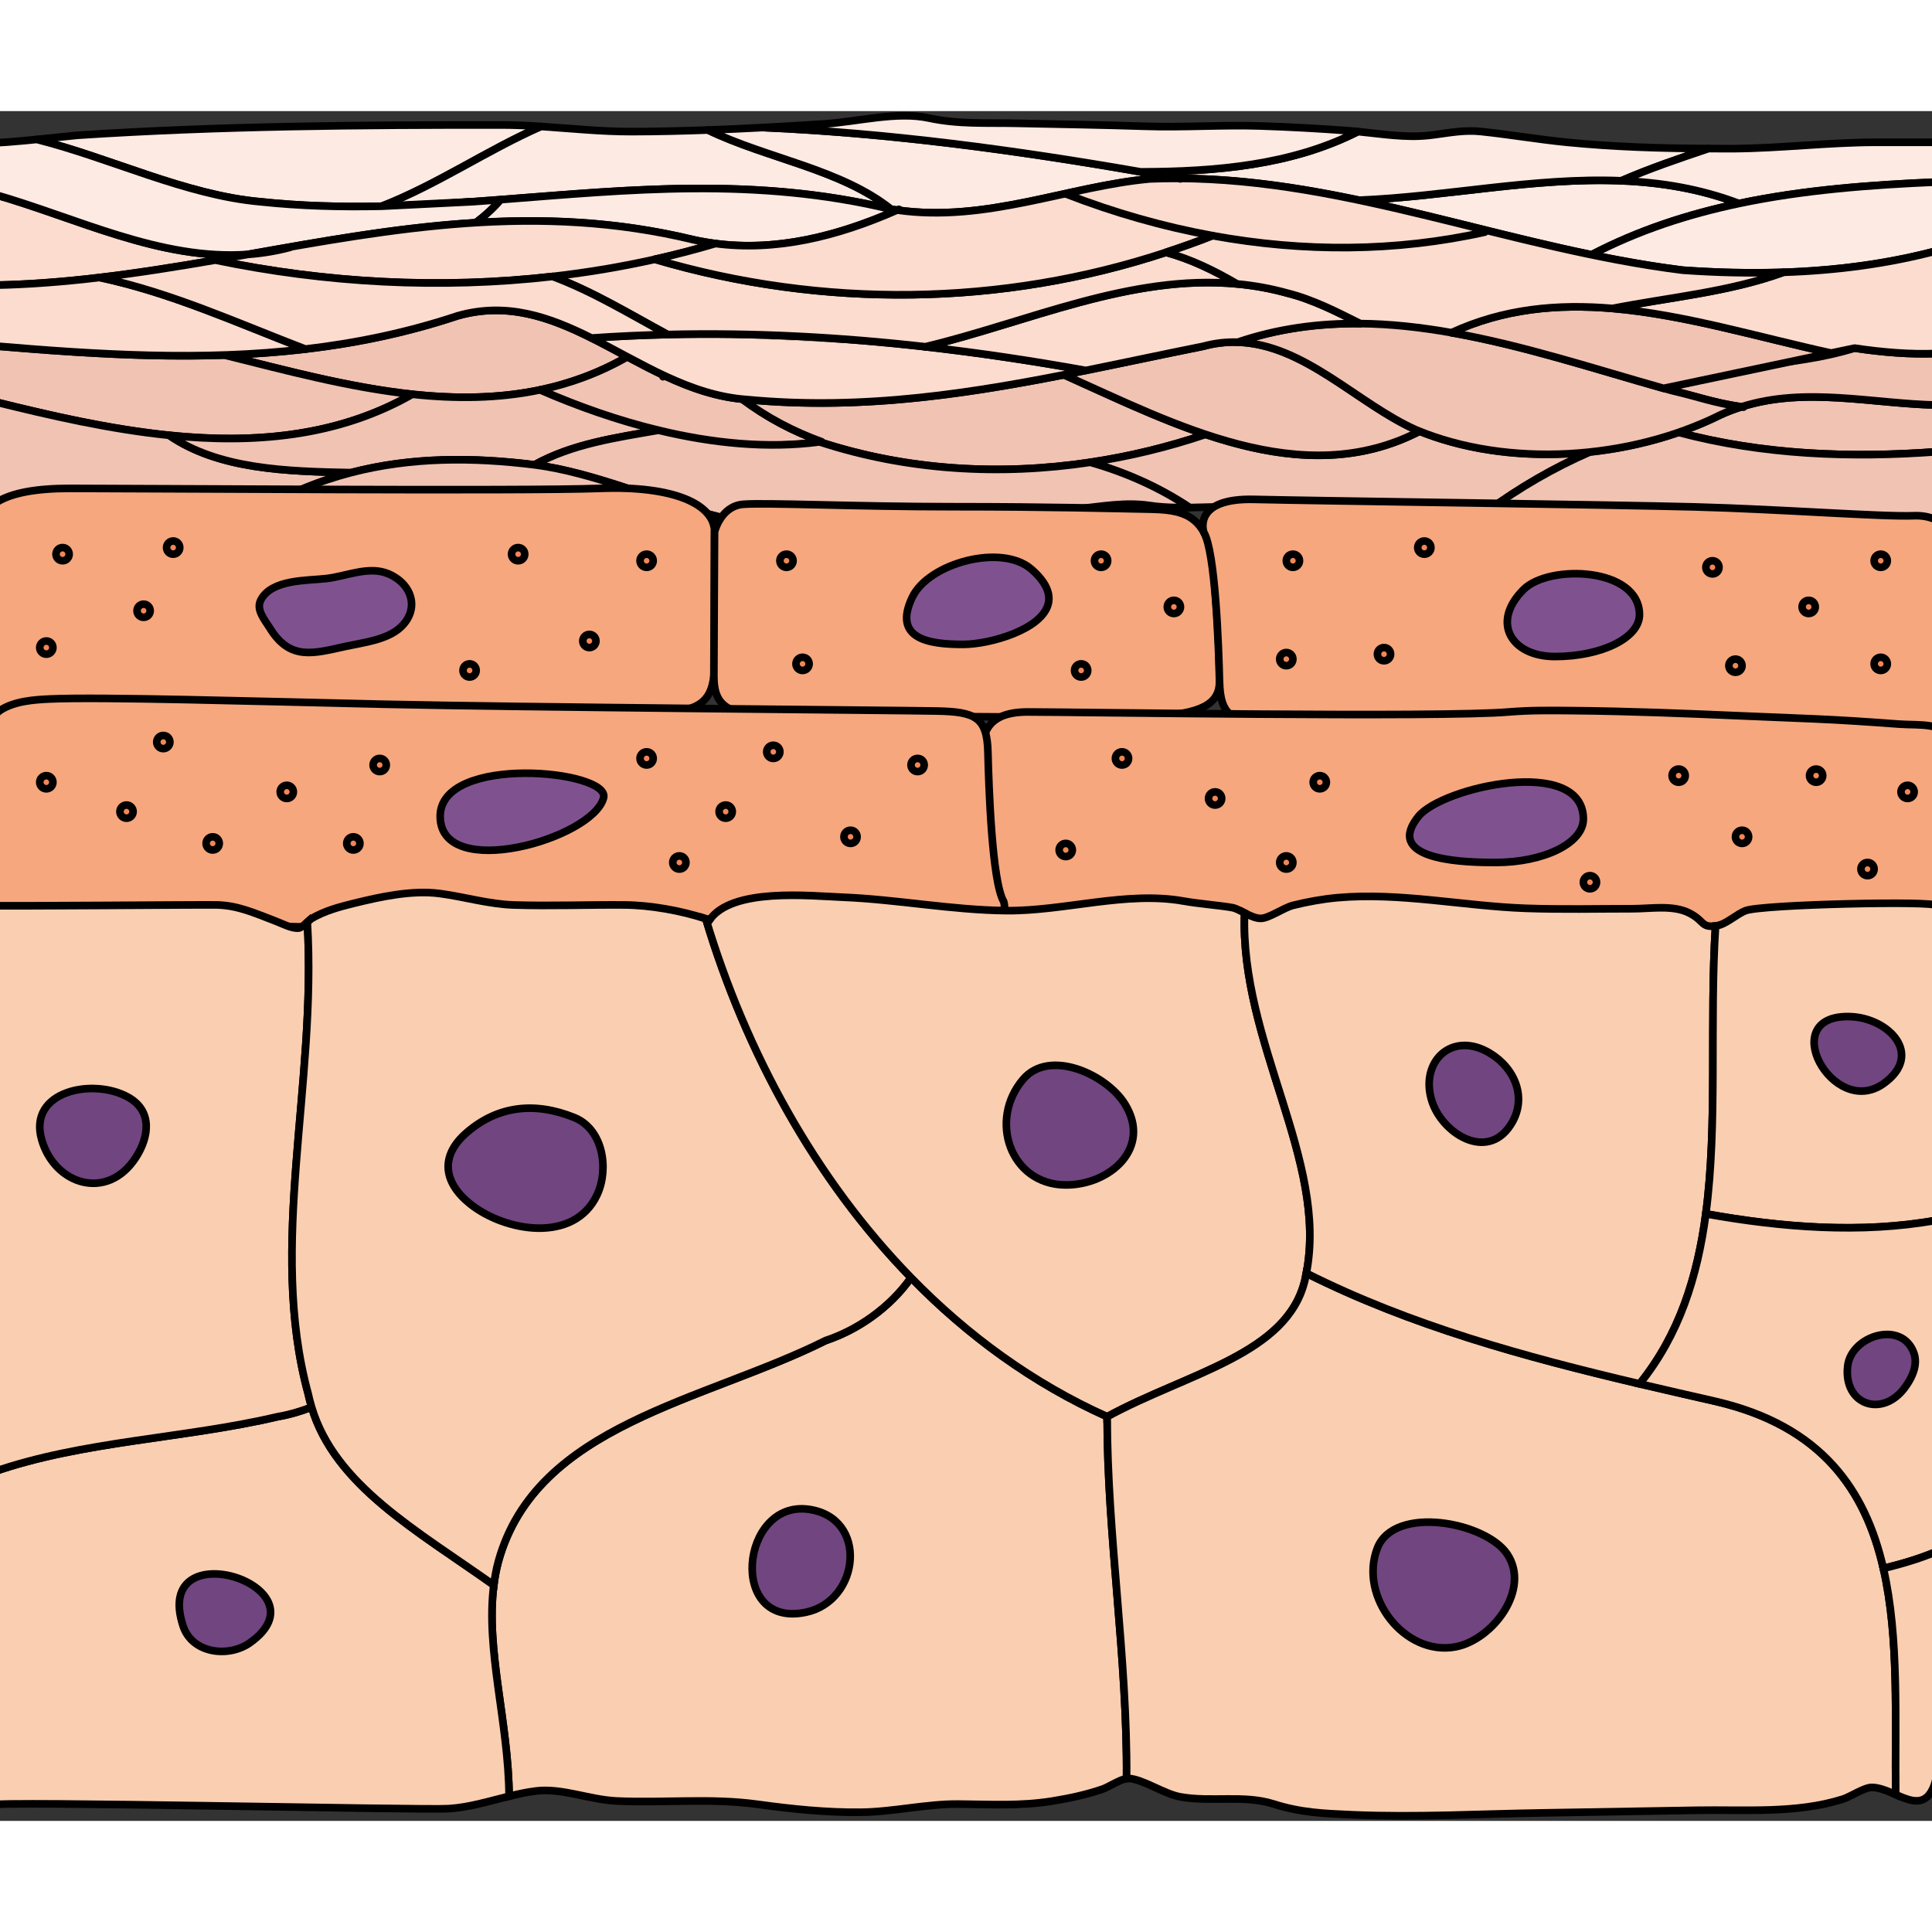
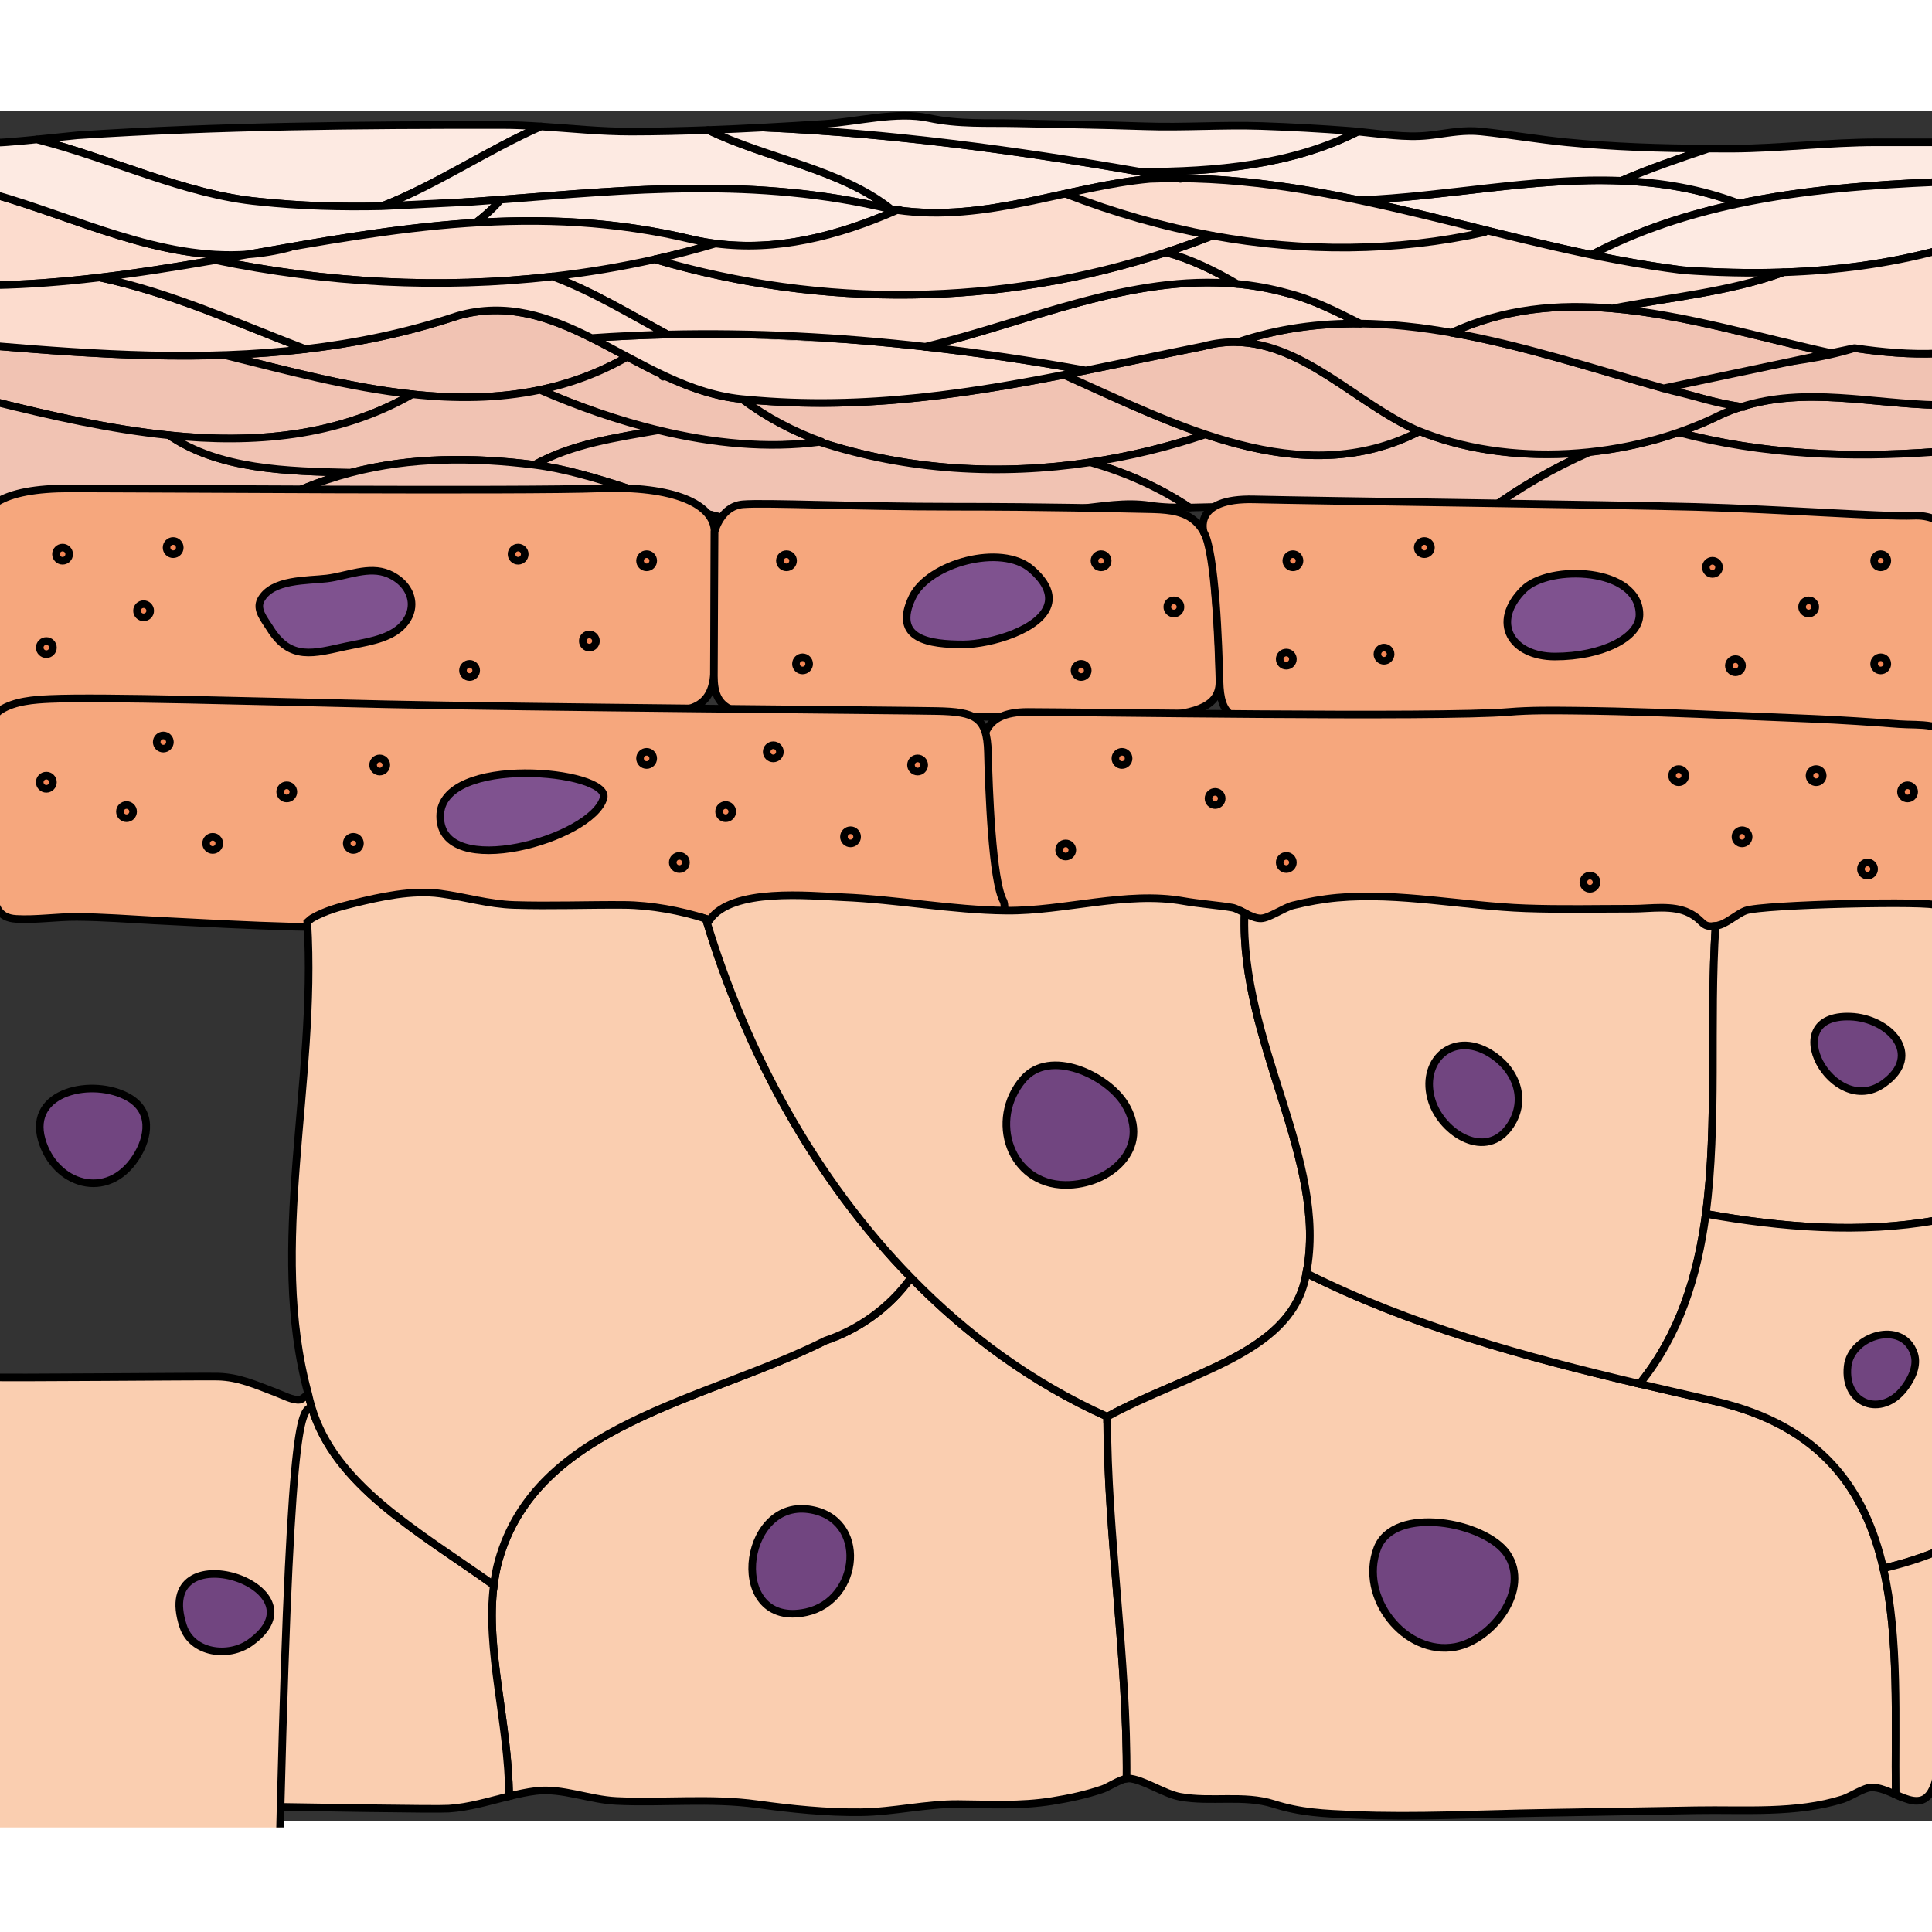
<svg xmlns="http://www.w3.org/2000/svg" xmlns:xlink="http://www.w3.org/1999/xlink" version="1.1" id="Layer_1" width="800px" height="800px" viewBox="0 0 253.903 224.703" enable-background="new 0 0 253.903 224.703" xml:space="preserve">
  <rect x="0" y="0" width="253.903" height="224.703" fill="#333333" stroke="none" />
  <g>
    <defs>
      <rect id="SVGID_1_" y="-1.433" width="253.903" height="227" />
    </defs>
    <clipPath id="SVGID_2_">
      <use xlink:href="#SVGID_1_" overflow="visible" />
    </clipPath>
    <g clip-path="url(#SVGID_2_)">
      <g>
        <path fill="#FDEAE2" stroke="#000000" stroke-linecap="round" stroke-linejoin="round" stroke-miterlimit="10" d="M65.933,1.824     C47.35,1.81,28.779,1.955,10.194,3.177c-0.31,0.021-2.816,0.296-5.363,0.548c9.768,2.472,19.534,7.295,29.301,8.183     c5.41,0.58,10.745,0.708,16.042,0.594c7.302-2.85,13.782-7.339,20.937-10.481C69.402,1.909,67.684,1.825,65.933,1.824z" />
        <path fill="#FDEAE2" stroke="#000000" stroke-linecap="round" stroke-linejoin="round" stroke-miterlimit="10" d="     M117.132,12.908c-6.609-5.288-16.275-6.646-24.093-10.422c-3.338,0.123-6.68,0.204-10.034,0.209     C78.949,2.701,75.061,2.28,71.11,2.021c-7.154,3.142-13.635,7.632-20.937,10.481c4.003-0.086,7.983-0.314,11.958-0.594l0,0l0,0     C80.117,10.641,97.97,8.283,117.132,12.908z" />
        <path fill="#FDEAE2" stroke="#000000" stroke-linecap="round" stroke-linejoin="round" stroke-miterlimit="10" d="M100.268,2.161     c-2.409,0.129-4.818,0.236-7.229,0.325c7.817,3.777,17.483,5.135,24.093,10.422c0.256,0.043,0.51,0.064,0.766,0.101     c0.078-0.035,0.156-0.066,0.234-0.101c-0.078,0.035-0.156,0.066-0.234,0.101c11.702,1.669,22.47-3.123,33.234-4.101     c1.222-0.051,2.438-0.066,3.649-0.063C136.61,5.551,118.438,2.951,100.268,2.161z" />
        <path fill="#FDEAE2" stroke="#000000" stroke-linecap="round" stroke-linejoin="round" stroke-miterlimit="10" d="M213.079,9.157     c-11.484-0.471-23.115,2.102-34.478,2.55c10.159,2.135,20.233,5.037,30.563,7.172c6.176-3.223,12.688-5.33,19.371-6.736     C223.439,10.206,218.274,9.37,213.079,9.157" />
        <path fill="#FDEAE2" stroke="#000000" stroke-linecap="round" stroke-linejoin="round" stroke-miterlimit="10" d="M205.912,4.099     c-3.776-0.372-7.52-1.023-11.291-1.416c-2.153-0.224-4.015,0.147-6.064,0.416c-0.267,0.035-0.535,0.069-0.81,0.099     c-3.042,0.332-6.216-0.205-9.283-0.505c-8.697,4.414-18.645,5.276-28.564,5.293c1.628,0.283,3.255,0.565,4.882,0.86     c8.095,0.025,15.983,1.215,23.82,2.861c11.362-0.448,22.993-3.021,34.478-2.55c3.763-1.638,7.627-2.938,11.461-4.232     C218.321,4.906,212.102,4.708,205.912,4.099z" />
        <path fill="#FDEAE2" stroke="#000000" stroke-linecap="round" stroke-linejoin="round" stroke-miterlimit="10" d="M177.367,2.594     c-3.862-0.291-7.729-0.506-11.6-0.635c-5.146-0.171-10.163,0.21-15.319,0.037c-5.577-0.187-11.156-0.263-16.734-0.389     c-4.036-0.091-7.688,0.159-11.648-0.693c-4.212-0.907-9.401,0.491-13.76,0.774c-2.684,0.175-5.361,0.331-8.038,0.473     c16.544,0.719,33.089,2.946,49.632,5.824c9.92-0.018,19.867-0.88,28.564-5.293C178.097,2.656,177.73,2.621,177.367,2.594z" />
        <path fill="#FDEAE2" stroke="#000000" stroke-linecap="round" stroke-linejoin="round" stroke-miterlimit="10" d="M246.626,4.1     c-6.27,0-12.631,0.797-18.984,0.837c-0.354,0.002-0.708-0.003-1.062-0.002c-0.68,0.002-1.36-0.008-2.04-0.01     c-3.834,1.294-7.698,2.595-11.461,4.232c5.195,0.213,10.36,1.048,15.457,2.985c8.551-1.8,17.382-2.452,26.145-2.825V8.729V4.1     C254.681,4.1,247.026,4.1,246.626,4.1z" />
        <path fill="#FDEAE2" stroke="#000000" stroke-linecap="round" stroke-linejoin="round" stroke-miterlimit="10" d="     M228.536,12.143c-6.683,1.407-13.195,3.514-19.371,6.736c3.945,0.815,7.927,1.524,11.967,2.029     c11.361,0.812,22.723,0.305,33.549-2.586V9.318C245.918,9.69,237.087,10.343,228.536,12.143" />
        <path fill="#FCDCCE" stroke="#000000" stroke-linecap="round" stroke-linejoin="round" stroke-miterlimit="10" d="M-0.843,10.92     c0,3.306,0,7.512,0,11.961c11.396-0.206,22.429-2.104,33.417-4.047C21.062,19.659,10.08,14.02-0.843,10.92z" />
        <path fill="#FCDCCE" stroke="#000000" stroke-linecap="round" stroke-linejoin="round" stroke-miterlimit="10" d="M62.132,11.908     c-3.975,0.28-7.955,0.508-11.958,0.594" />
        <path fill="#FDEAE2" stroke="#000000" stroke-linecap="round" stroke-linejoin="round" stroke-miterlimit="10" d="M65.797,11.637     c-1.222,0.094-2.442,0.186-3.665,0.271c0,0-12.113,0.598-11.958,0.594c-5.297,0.114-10.632-0.015-16.042-0.594     c-9.767-0.888-19.533-5.711-29.301-8.183C2.019,4.004-0.843,4.254-0.843,4.102c0,0.085,0,2.775,0,6.818     c10.923,3.1,21.904,8.739,33.417,7.914c9.94-1.759,19.847-3.544,29.952-4.161C63.727,13.771,64.837,12.771,65.797,11.637z" />
        <path fill="#FDEAE2" stroke="#000000" stroke-linecap="round" stroke-linejoin="round" stroke-miterlimit="10" d="     M117.132,12.908c-17.86-4.311-34.582-2.556-51.335-1.271c-0.96,1.134-2.07,2.134-3.271,3.037     c9.305-0.568,18.776-0.148,28.605,2.235c8.922,1.982,17.844,0.032,26.766-3.899C117.642,12.973,117.388,12.951,117.132,12.908z" />
        <path fill="#F1C3B3" stroke="#000000" stroke-linecap="round" stroke-linejoin="round" stroke-miterlimit="10" d="     M254.681,44.758v-6.123c-8.608-0.163-17.39-2.453-25.818,0.232c0.09,0.013,0.18,0.028,0.27,0.041     c-0.09-0.013-0.18-0.028-0.27-0.041c-0.914,0.291-1.825,0.623-2.73,1.041c-1.772,0.886-3.641,1.649-5.562,2.314     C231.593,45.162,243.089,45.631,254.681,44.758z" />
        <path fill="#F1C3B3" stroke="#000000" stroke-linecap="round" stroke-linejoin="round" stroke-miterlimit="10" d="M82.448,32.293     c-7.144-3.816-14.029-7.753-22.316-5.385c-10.208,3.402-20.415,4.813-30.622,5.16C46.87,36.396,65.682,41.906,82.448,32.293z" />
        <path fill="#F1C3B3" stroke="#000000" stroke-linecap="round" stroke-linejoin="round" stroke-miterlimit="10" d="M54.187,37.216     c-8.306-0.894-16.646-3.146-24.677-5.148c-10.118,0.343-20.235-0.36-30.353-1.214c0,2.53,0,5.004,0,7.309     C17.117,42.626,37.36,46.825,54.187,37.216z" />
        <path fill="#F1C3B3" stroke="#000000" stroke-linecap="round" stroke-linejoin="round" stroke-miterlimit="10" d="     M107.974,43.446c-3.67-1.327-7.18-3.152-10.438-5.598c-3.576-0.352-6.897-1.53-10.095-3.018     c-0.104,0.029-0.205,0.044-0.309,0.078c0.104-0.034,0.205-0.049,0.309-0.078c-1.691-0.787-3.349-1.659-4.992-2.537     c-3.738,2.143-7.578,3.525-11.48,4.345C82.704,41.748,95.04,45.249,107.974,43.446z" />
        <path fill="#F1C3B3" stroke="#000000" stroke-linecap="round" stroke-linejoin="round" stroke-miterlimit="10" d="     M143.288,46.157c5.147-0.773,10.227-2.006,15.146-3.667c-6.416-2.144-12.699-5.189-18.607-7.832     c-13.604,2.667-27.171,4.633-41.694,3.25c-0.2-0.014-0.397-0.041-0.597-0.06c3.259,2.446,6.769,4.271,10.438,5.598     c-0.086,0.012-0.175,0.018-0.262,0.029C119.21,47.241,131.433,47.937,143.288,46.157" />
        <path fill="#F1C3B3" stroke="#000000" stroke-linecap="round" stroke-linejoin="round" stroke-miterlimit="10" d="     M186.563,42.073c-9.16,4.745-18.785,3.538-28.129,0.417c-4.919,1.661-9.998,2.894-15.146,3.667     c4.602,1.313,9.003,3.245,13.053,5.947c1.539-0.021,3.081-0.089,4.594-0.107c3.985-0.047,8.411-0.808,12.322-0.379     c4.38,0.48,8.503,1.232,12.968,1.284c3.089,0.036,6.155-0.107,9.211-0.303c4.202-3.089,8.767-5.742,13.56-7.819     C201.228,45.614,193.294,44.777,186.563,42.073z" />
        <path fill="#F1C3B3" stroke="#000000" stroke-linecap="round" stroke-linejoin="round" stroke-miterlimit="10" d="M-0.843,38.163     c0,7.286,0,12.867,0,12.857c0,1.988,16.86,0.559,17.966,0.604c4.307,0.176,9.236-0.256,13.427,0.773     c0.954,0.234,1.916,0.387,2.885,0.483c4.143-2.523,8.383-4.245,12.687-5.364c-8.478-0.173-17.355-0.417-23.907-4.912     C14.406,41.807,6.587,40.009-0.843,38.163z" />
        <path fill="#F1C3B3" stroke="#000000" stroke-linecap="round" stroke-linejoin="round" stroke-miterlimit="10" d="M70.968,36.638     c-5.506,1.157-11.135,1.186-16.781,0.578c-9.865,5.634-20.906,6.518-31.973,5.388c6.552,4.496,15.43,4.739,23.907,4.912     c7.884-2.05,15.985-2.047,24.122-1.028c4.964-2.758,10.699-3.567,16.296-4.546C81.215,40.655,75.95,38.807,70.968,36.638z" />
        <path fill="#F1C3B3" stroke="#000000" stroke-linecap="round" stroke-linejoin="round" stroke-miterlimit="10" d="     M143.288,46.157c-11.855,1.779-24.078,1.084-35.576-2.682c-6.811,0.904-14.045,0.19-21.173-1.533     c-5.597,0.979-11.332,1.788-16.296,4.546c7.91,0.991,16.603,4.962,24.404,6.876c0.738,0.015,1.477,0.031,2.22,0.037     c4.29,0.034,7.838-0.171,12.125,0c3.51,0.141,6.952-0.426,10.495-0.19c7.408,0.493,14.829-0.16,22.193-0.935     c3.16-0.333,6.25-0.914,9.38-0.444c1.727,0.259,3.502,0.296,5.28,0.271C152.291,49.402,147.89,47.47,143.288,46.157z" />
        <path fill="#F1C3B3" stroke="#000000" stroke-linecap="round" stroke-linejoin="round" stroke-miterlimit="10" d="M70.243,46.488     c7.91,0.991,16.603,4.962,24.404,6.876c-7.161-0.146-14.89-2.696-22.098-2.373c-8.59,0.385-17.17,0.973-25.761,1.34     c-4.442,0.189-8.96,0.982-13.354,0.548c4.143-2.523,8.383-4.245,12.687-5.364C54.005,45.466,62.106,45.469,70.243,46.488z" />
        <path fill="#F1C3B3" stroke="#000000" stroke-linecap="round" stroke-linejoin="round" stroke-miterlimit="10" d="M220.57,42.223     c-3.692,1.278-7.612,2.131-11.575,2.557c-4.793,2.077-9.357,4.73-13.56,7.819c5.694-0.364,11.233,0.312,16.921,0.309     c7.387-0.004,14.89,0.472,22.276,0.477c6.713,0.003,13.248,1.861,19.999,1.861c0.016,0,0.032,0,0.049,0V44.758     C243.089,45.631,231.593,45.162,220.57,42.223z" />
        <path fill="#FCDCCE" stroke="#000000" stroke-linecap="round" stroke-linejoin="round" stroke-miterlimit="10" d="     M107.974,43.446" />
        <path fill="#F1C3B3" stroke="#000000" stroke-linecap="round" stroke-linejoin="round" stroke-miterlimit="10" d="     M186.132,41.908c-9-4-17-14-28-11c-6.168,1.233-12.24,2.562-18.306,3.75c14.511,6.49,31.286,15.417,46.736,7.415     C186.421,42.016,186.273,41.967,186.132,41.908z" />
        <path fill="#F1C3B3" stroke="#000000" stroke-linecap="round" stroke-linejoin="round" stroke-miterlimit="10" d="     M243.726,31.149c-8.762,2.729-17.149,1.719-25.098,5.287c3.74,0.874,6.44,1.878,10.234,2.431     c8.429-2.685,17.21-0.395,25.818-0.232V31.85C251.037,32.008,247.388,31.696,243.726,31.149z" />
        <path fill="#FCDCCE" stroke="#000000" stroke-linecap="round" stroke-linejoin="round" stroke-miterlimit="10" d="     M190.751,29.122c-3.987-0.704-7.988-1.157-11.983-1.196" />
        <path fill="#F1C3B3" stroke="#000000" stroke-linecap="round" stroke-linejoin="round" stroke-miterlimit="10" d="     M178.768,27.926c-5.398-0.053-10.786,0.635-16.115,2.444c8.773,0.269,15.76,8.107,23.479,11.538c12,5,28,4,40-2     c0.905-0.418,1.816-0.75,2.73-1.041c-3.794-0.553-5.344-1.243-9.084-2.117l-1.15-0.313c-9.039-2.542-18.419-5.647-27.877-7.315" />
        <path fill="#FCDCCE" stroke="#000000" stroke-linecap="round" stroke-linejoin="round" stroke-miterlimit="10" d="M87.731,29.363     c-3.329,0.08-6.659,0.226-9.989,0.461c6.47,3.237,12.85,7.545,20.39,8.083c15.545,1.48,29.993-0.876,44.563-3.822     c-7.031-1.272-14.062-2.322-21.093-3.115" />
        <path fill="#FCDCCE" stroke="#000000" stroke-linecap="round" stroke-linejoin="round" stroke-miterlimit="10" d="     M121.603,30.971c-11.29-1.274-22.581-1.877-33.871-1.607" />
        <path fill="#FCDCCE" stroke="#000000" stroke-linecap="round" stroke-linejoin="round" stroke-miterlimit="10" d="M-0.843,22.881     c0,2.623,0,5.326,0,7.973c13.659,1.152,27.317,2.022,40.976,0.42c-8.925-3.422-17.675-7.425-27.032-9.406     C8.499,22.414,3.86,22.796-0.843,22.881z" />
        <path fill="#FCDCCE" stroke="#000000" stroke-linecap="round" stroke-linejoin="round" stroke-miterlimit="10" d="M72.628,21.734     c4.514-0.515,9.002-1.262,13.436-2.255" />
        <path fill="#FCDCCE" stroke="#000000" stroke-linecap="round" stroke-linejoin="round" stroke-miterlimit="10" d="M86.063,19.479     c2.677-0.6,5.334-1.289,7.966-2.072c-0.966-0.125-1.932-0.285-2.897-0.5c-20.503-4.97-39.463-1.452-58.558,1.926     c1.839-0.132,3.69-0.428,5.558-0.926c-1.867,0.498-3.719,0.794-5.558,0.926c-1.425,0.252-2.852,0.501-4.279,0.748     c14.511,3.014,29.571,3.838,44.333,2.153" />
        <path fill="#FCDCCE" stroke="#000000" stroke-linecap="round" stroke-linejoin="round" stroke-miterlimit="10" d="     M162.575,22.713c-14.041-1.313-27.534,5.051-40.973,8.258c7.031,0.793,14.062,1.843,21.093,3.115     c5.113-1.034,10.241-2.139,15.437-3.178c1.564-0.427,3.066-0.583,4.521-0.538c5.329-1.809,10.717-2.498,16.115-2.444     c-3.107-1.548-6.186-3.155-9.636-4.018C166.932,23.297,164.747,22.916,162.575,22.713" />
        <path fill="#FCDCCE" stroke="#000000" stroke-linecap="round" stroke-linejoin="round" stroke-miterlimit="10" d="M86.063,19.479     c-4.434,0.993-8.922,1.74-13.436,2.255c5.34,1.998,10.122,4.944,15.104,7.629c11.29-0.27,22.581,0.333,33.871,1.607     c13.438-3.207,26.932-9.571,40.973-8.258c-2.988-1.758-6.063-3.254-9.34-4.149C131.677,25.674,108.151,25.995,86.063,19.479z" />
        <path fill="#F1C3B3" stroke="#000000" stroke-linecap="round" stroke-linejoin="round" stroke-miterlimit="10" d="     M211.909,25.936c-7.188-0.613-14.275,0.007-21.158,3.186c9.458,1.668,18.838,4.773,27.877,7.315l22.021-4.639     C231.053,29.706,221.394,26.745,211.909,25.936" />
        <path fill="#FCDCCE" stroke="#000000" stroke-linecap="round" stroke-linejoin="round" stroke-miterlimit="10" d="     M234.376,21.185c-7.126,2.599-14.962,3.28-22.467,4.751c9.484,0.809,19.144,3.77,28.739,5.862l3.077-0.648     c3.662,0.547,7.312,0.859,10.955,0.701V18.322C248.071,20.087,241.262,20.955,234.376,21.185z" />
        <path fill="#FCDCCE" stroke="#000000" stroke-linecap="round" stroke-linejoin="round" stroke-miterlimit="10" d="     M159.347,16.369c11.985,2.189,24.096,2.137,35.785-0.46C183.442,18.506,171.332,18.558,159.347,16.369     c-2.015,0.801-4.057,1.518-6.111,2.195c3.276,0.896,6.352,2.391,9.34,4.149c2.172,0.203,4.356,0.584,6.557,1.195     c3.45,0.862,6.528,2.469,9.636,4.018c3.995,0.039,7.996,0.492,11.983,1.196c6.883-3.178,13.971-3.799,21.158-3.186     c7.505-1.471,15.341-2.152,22.467-4.751c-4.395,0.147-8.818,0.039-13.244-0.277c-22.778-2.847-43.756-11.993-66.351-12.063     c0.117,0.021,0.233,0.041,0.351,0.063c-0.117-0.021-0.233-0.042-0.351-0.063c-1.212-0.004-2.428,0.012-3.649,0.063     c-10.765,0.979-21.532,5.771-33.234,4.101c-7.956,3.505-15.912,5.427-23.868,4.398c-2.632,0.783-5.289,1.472-7.966,2.072     c22.088,6.516,45.613,6.195,67.172-0.916" />
        <path fill="#FCDCCE" stroke="#000000" stroke-linecap="round" stroke-linejoin="round" stroke-miterlimit="10" d="     M153.235,18.563c2.055-0.677,4.097-1.394,6.111-2.195c-6.471-1.182-12.904-3.006-19.215-5.46     c6.311,2.454,12.744,4.279,19.215,5.46" />
        <path fill="#FCDCCE" stroke="#000000" stroke-linecap="round" stroke-linejoin="round" stroke-miterlimit="10" d="M28.295,19.582     c-5.037,0.869-10.092,1.681-15.194,2.286c9.357,1.981,18.107,5.984,27.032,9.406c6.666-0.782,13.333-2.144,19.999-4.366     c6.46-1.846,12.067,0.143,17.61,2.917c3.33-0.236,6.66-0.382,9.989-0.461c-4.981-2.685-9.764-5.631-15.104-7.629     C57.866,23.42,42.806,22.595,28.295,19.582z" />
      </g>
      <g>
        <g>
          <path fill="#F6A77D" stroke="#000000" stroke-miterlimit="10" d="M93.907,55.29c0-3.614-5.342-6.086-15.072-5.706      c-9.729,0.38-60.479,0-69.636,0c-9.157,0-12.21,2.473-12.21,6.657s0,14.836,0,18.45s2.861,6.086,9.348,6.086      c6.488,0,37.204-1.141,46.17-1.902c8.967-0.761,29.189,0,35.295,0s6.105-3.614,6.105-7.228S93.907,60.425,93.907,55.29z" />
          <path fill="#7F528F" stroke="#000000" stroke-linecap="round" stroke-linejoin="round" stroke-miterlimit="8" d="M54.09,64.796      c0.007,1.036-0.437,2.098-1.409,3.012c-1.802,1.692-4.891,2.027-7.197,2.528c-4.251,0.922-7.329,1.955-10.004-2.366      c-0.727-1.172-1.878-2.455-1.194-3.739c1.459-2.744,6.118-2.497,8.688-2.809c2.619-0.318,5.527-1.688,8.073-0.608      C52.964,61.627,54.077,63.179,54.09,64.796z" />
          <path fill="#F6A77D" stroke="#000000" stroke-miterlimit="10" d="M93.907,55.29c0,0,0.801-3.377,3.759-3.616      c2.958-0.239,14.951,0.319,27.663,0.319c12.711,0,21.025,0.239,25.504,0.318c4.478,0.08,7.996,0.479,8.635,7.971      s0.8,11.717,0.8,14.667s-2.319,4.305-9.115,4.623c-6.796,0.319-37.578-0.255-46.532-0.016      c-8.954,0.239-10.803-1.167-10.803-5.318S93.907,56.856,93.907,55.29z" />
          <path fill="#7F528F" stroke="#000000" stroke-linecap="round" stroke-linejoin="round" stroke-miterlimit="8" d="      M137.792,64.606c-0.68,3.509-7.734,5.48-11.21,5.48c-4.329,0-9.37-0.627-6.679-6.217c2.147-4.462,11.714-7.082,15.643-3.663      C137.446,61.861,138.038,63.334,137.792,64.606z" />
          <path fill="#F6A77D" stroke="#000000" stroke-miterlimit="10" d="M158.197,55.331c0,0-1.538-4.5,6.612-4.302      c8.15,0.198,46.716,0.693,57.947,0.99c11.232,0.298,24.65,1.324,28.726,1.158c4.076-0.167,6.561,2.806,6.561,7.86      c0,5.298,0.748,10.682,0.104,15.989c-0.16,1.323-0.419,2.846-1.301,3.909c-0.854,1.028-2.401,1.241-3.685,1.06      c-0.831-0.118-1.789,0.027-2.629,0.03c-2.22,0.008-4.439-0.014-6.657-0.044c-11.017-0.147-22.031-0.479-33.045-0.729      c-17.494-0.396-38.767-0.792-43.834-0.891c-5.069-0.099-6.616-0.803-6.729-5.413S159.735,57.949,158.197,55.331z" />
          <path fill="#7F528F" stroke="#000000" stroke-linecap="round" stroke-linejoin="round" stroke-miterlimit="8" d="      M215.459,66.186c0,3.035-4.977,5.496-11.113,5.496c-5.719,0-8.466-4.476-4.122-8.807      C203.593,59.516,215.459,59.952,215.459,66.186z" />
        </g>
        <g>
          <path fill="#F6A77D" stroke="#000000" stroke-miterlimit="10" d="M128.96,102.552c0,3.614,5.343,6.086,15.073,5.706      c9.729-0.38,88.376,0,97.533,0s16.474-2.473,16.474-6.657c0-3.917,0-7.833,0-11.749c0-2.215,0.147-4.809-0.959-6.812      c-1.558-2.822-4.775-2.276-7.485-2.476c-3.789-0.28-7.524-0.539-11.324-0.697c-3.224-0.135-6.449-0.262-9.674-0.399      c-7.241-0.311-14.492-0.604-21.741-0.674c-2.86-0.028-5.745-0.069-8.599,0.173c-8.967,0.761-57.087,0-63.192,0      s-6.105,3.614-6.105,7.228S128.96,97.417,128.96,102.552z" />
-           <path fill="#7F528F" stroke="#000000" stroke-linecap="round" stroke-linejoin="round" stroke-miterlimit="8" d="      M185.809,93.543c0.159-0.265,0.354-0.543,0.591-0.836c3.131-3.896,21.685-8.025,21.685,0.334c0,3.151-5.168,5.706-11.544,5.706      C193.07,98.748,182.769,98.604,185.809,93.543z" />
          <path fill="#F6A77D" stroke="#000000" stroke-miterlimit="10" d="M131.903,103.875c0,0,1.537,4.5-6.612,4.302      c-8.151-0.198-75.446-0.693-86.679-0.991c-5.96-0.158-11.915-0.489-17.869-0.795c-0.135-0.007-0.27-0.014-0.404-0.021      c-3.41-0.182-6.818-0.445-10.234-0.469c-2.643-0.019-5.342,0.414-7.976,0.265c-2.392-0.135-2.8-1.708-3.104-3.814      c-0.479-3.325-0.518-6.641-0.707-9.988c-0.165-2.911-0.15-5.895-0.037-8.811c0.063-1.645,0.263-3.86,1.802-4.841      c1.847-1.176,4.393-1.36,6.524-1.454c6.759-0.297,26.438,0.298,43.933,0.694c17.493,0.396,67.496,0.792,72.564,0.891      s6.616,0.803,6.729,5.413C129.946,88.867,130.365,101.257,131.903,103.875z" />
          <path fill="#7F528F" stroke="#000000" stroke-linecap="round" stroke-linejoin="round" stroke-miterlimit="8" d="M57.849,92.68      c0.002-8.233,22.435-6.066,21.471-2.416C77.896,95.649,57.847,101.348,57.849,92.68z" />
        </g>
        <circle fill="#F38655" stroke="#000000" stroke-miterlimit="10" cx="8.224" cy="58.229" r="0.867" />
        <circle fill="#F38655" stroke="#000000" stroke-miterlimit="10" cx="18.872" cy="65.665" r="0.867" />
        <circle fill="#F38655" stroke="#000000" stroke-miterlimit="10" cx="22.757" cy="57.364" r="0.868" />
        <circle fill="#F38655" stroke="#000000" stroke-miterlimit="10" cx="6.088" cy="70.506" r="0.868" />
        <circle fill="#F38655" stroke="#000000" stroke-miterlimit="10" cx="61.713" cy="73.509" r="0.868" />
        <circle fill="#F38655" stroke="#000000" stroke-miterlimit="10" cx="68.093" cy="58.229" r="0.868" />
        <circle fill="#F38655" stroke="#000000" stroke-miterlimit="10" cx="84.978" cy="59.094" r="0.867" />
        <circle fill="#F38655" stroke="#000000" stroke-miterlimit="10" cx="77.454" cy="69.641" r="0.867" />
        <circle fill="#F38655" stroke="#000000" stroke-miterlimit="10" cx="103.36" cy="59.094" r="0.867" />
        <circle fill="#F38655" stroke="#000000" stroke-miterlimit="10" cx="105.472" cy="72.645" r="0.867" />
        <circle fill="#F38655" stroke="#000000" stroke-miterlimit="10" cx="144.704" cy="59.094" r="0.868" />
        <circle fill="#F38655" stroke="#000000" stroke-miterlimit="10" cx="154.271" cy="65.161" r="0.867" />
        <circle fill="#F38655" stroke="#000000" stroke-miterlimit="10" cx="142.083" cy="73.509" r="0.868" />
        <circle fill="#F38655" stroke="#000000" stroke-miterlimit="10" cx="169.913" cy="59.094" r="0.868" />
        <circle fill="#F38655" stroke="#000000" stroke-miterlimit="10" cx="187.185" cy="57.364" r="0.868" />
        <circle fill="#F38655" stroke="#000000" stroke-miterlimit="10" cx="181.887" cy="71.371" r="0.868" />
        <circle fill="#F38655" stroke="#000000" stroke-miterlimit="10" cx="169.045" cy="72.021" r="0.868" />
        <circle fill="#F38655" stroke="#000000" stroke-miterlimit="10" cx="225.05" cy="59.959" r="0.867" />
        <circle fill="#F38655" stroke="#000000" stroke-miterlimit="10" cx="247.164" cy="59.094" r="0.867" />
        <circle fill="#F38655" stroke="#000000" stroke-miterlimit="10" cx="237.695" cy="65.161" r="0.868" />
        <circle fill="#F38655" stroke="#000000" stroke-miterlimit="10" cx="228.073" cy="72.886" r="0.868" />
        <circle fill="#F38655" stroke="#000000" stroke-miterlimit="10" cx="247.164" cy="72.645" r="0.867" />
        <circle fill="#F38655" stroke="#000000" stroke-miterlimit="10" cx="250.693" cy="89.469" r="0.868" />
        <circle fill="#F38655" stroke="#000000" stroke-miterlimit="10" cx="238.675" cy="87.335" r="0.868" />
        <circle fill="#F38655" stroke="#000000" stroke-miterlimit="10" cx="220.609" cy="87.335" r="0.867" />
        <circle fill="#F38655" stroke="#000000" stroke-miterlimit="10" cx="228.94" cy="95.375" r="0.867" />
        <circle fill="#F38655" stroke="#000000" stroke-miterlimit="10" cx="245.429" cy="99.612" r="0.868" />
        <circle fill="#F38655" stroke="#000000" stroke-miterlimit="10" cx="208.951" cy="101.342" r="0.867" />
-         <circle fill="#F38655" stroke="#000000" stroke-miterlimit="10" cx="173.446" cy="88.201" r="0.868" />
        <circle fill="#F38655" stroke="#000000" stroke-miterlimit="10" cx="169.045" cy="98.748" r="0.868" />
        <circle fill="#F38655" stroke="#000000" stroke-miterlimit="10" cx="159.688" cy="90.334" r="0.867" />
        <circle fill="#F38655" stroke="#000000" stroke-miterlimit="10" cx="147.452" cy="85.071" r="0.868" />
        <circle fill="#F38655" stroke="#000000" stroke-miterlimit="10" cx="140.058" cy="97.105" r="0.867" />
        <circle fill="#F38655" stroke="#000000" stroke-miterlimit="10" cx="120.591" cy="85.936" r="0.868" />
        <circle fill="#F38655" stroke="#000000" stroke-miterlimit="10" cx="101.626" cy="84.206" r="0.867" />
        <circle fill="#F38655" stroke="#000000" stroke-miterlimit="10" cx="111.776" cy="95.375" r="0.867" />
        <circle fill="#F38655" stroke="#000000" stroke-miterlimit="10" cx="95.369" cy="92.063" r="0.868" />
        <circle fill="#F38655" stroke="#000000" stroke-miterlimit="10" cx="84.978" cy="85.071" r="0.867" />
        <circle fill="#F38655" stroke="#000000" stroke-miterlimit="10" cx="89.281" cy="98.748" r="0.868" />
        <circle fill="#F38655" stroke="#000000" stroke-miterlimit="10" cx="49.9" cy="85.936" r="0.868" />
        <circle fill="#F38655" stroke="#000000" stroke-miterlimit="10" cx="46.436" cy="96.24" r="0.868" />
        <circle fill="#F38655" stroke="#000000" stroke-miterlimit="10" cx="37.688" cy="89.469" r="0.868" />
        <circle fill="#F38655" stroke="#000000" stroke-miterlimit="10" cx="21.462" cy="82.919" r="0.867" />
        <circle fill="#F38655" stroke="#000000" stroke-miterlimit="10" cx="27.951" cy="96.24" r="0.867" />
        <circle fill="#F38655" stroke="#000000" stroke-miterlimit="10" cx="16.627" cy="92.063" r="0.867" />
        <circle fill="#F38655" stroke="#000000" stroke-miterlimit="10" cx="6.088" cy="88.201" r="0.868" />
      </g>
      <g>
        <path fill="#FACEB0" stroke="#000000" stroke-miterlimit="10" d="M64.896,193.713c0.138-1.062,0.328-2.109,0.608-3.137     c5-18,27-21,43-29c4.2-1.4,8.395-4.274,11.223-8.271c7.412,7.605,16.028,13.9,25.777,18.271c0,0.002,0,0.004,0,0.007     c0.001,15.548,2.675,31.767,2.552,47.558c-0.894,0.127-2.382,1.113-3.113,1.367c-2.15,0.748-4.441,1.232-6.682,1.592     c-4.217,0.674-8.129,0.423-12.335,0.391c-4.215-0.031-8.478,1.021-12.772,1.072c-4.571,0.053-9.128-0.426-13.649-1.049     c-6.146-0.848-12.333-0.137-18.513-0.432c-3.536-0.17-7.135-1.726-10.526-1.316c-1.195,0.144-2.379,0.404-3.561,0.695     C66.835,211.754,63.793,202.225,64.896,193.713z" />
        <path fill="#FACEB0" stroke="#000000" stroke-miterlimit="10" d="M64.896,193.713c-10.085-7.166-20.897-13.115-23.943-23.39     c-1.473,0.571-2.96,1.005-4.448,1.253c-12.309,2.896-25.664,3.174-37.412,7.279c0,23.616,0,43.723,0,43.756     c0-0.58,56.282,0.711,59.888,0.482c2.704-0.172,5.31-0.988,7.925-1.633C66.835,211.754,63.793,202.225,64.896,193.713z" />
-         <path fill="#FACEB0" stroke="#000000" stroke-miterlimit="10" d="M40.952,170.323c-0.169-0.571-0.328-1.148-0.448-1.747     c-5.332-19.551,1.175-40.682-0.116-61.987c-0.387,0.349-0.826,0.74-1.105,0.778c-0.895,0.121-2.196-0.593-3.205-0.973     c-2.599-0.98-4.783-2-7.567-2.068c-1.958-0.048-29.418,0.202-29.418,0.082c0,0.016,0,40.798,0,74.448     c11.748-4.105,25.104-4.384,37.412-7.279C37.992,171.328,39.479,170.895,40.952,170.323z" />
+         <path fill="#FACEB0" stroke="#000000" stroke-miterlimit="10" d="M40.952,170.323c-0.169-0.571-0.328-1.148-0.448-1.747     c-0.387,0.349-0.826,0.74-1.105,0.778c-0.895,0.121-2.196-0.593-3.205-0.973     c-2.599-0.98-4.783-2-7.567-2.068c-1.958-0.048-29.418,0.202-29.418,0.082c0,0.016,0,40.798,0,74.448     c11.748-4.105,25.104-4.384,37.412-7.279C37.992,171.328,39.479,170.895,40.952,170.323z" />
        <path fill="#FACEB0" stroke="#000000" stroke-miterlimit="10" d="M40.952,170.323c3.046,10.274,13.858,16.224,23.943,23.39     c0.138-1.062,0.328-2.109,0.608-3.137c5-18,27-21,43-29c4.2-1.4,8.395-4.274,11.223-8.271     c-12.598-12.924-21.714-29.637-26.972-47.163c-3.259-1.063-7.243-1.79-10.728-1.816c-4.818-0.037-9.658,0.158-14.474,0.006     c-3.334-0.105-6.481-1.067-9.723-1.5c-3.675-0.491-7.825,0.419-11.384,1.295c-1.854,0.457-3.78,0.981-5.444,1.954     c-0.149,0.087-0.372,0.29-0.615,0.509c1.291,21.305-5.216,42.436,0.116,61.987C40.624,169.175,40.783,169.752,40.952,170.323" />
        <g>
          <path fill="#FACEB0" stroke="#000000" stroke-miterlimit="10" d="M171.677,152.723c2.905-14.796-8.744-30.359-8.115-47.347      c-0.603-0.309-1.17-0.617-1.612-0.696c-1.661-0.298-4.387-0.501-6.418-0.863c-7.505-1.337-15.687,1.338-23.284,1.259      c-7.184-0.074-14.317-1.471-21.494-1.763c-4.356-0.178-14.561-1.278-17.499,2.989c-0.161-0.056-0.334-0.106-0.499-0.16      c5.258,17.526,14.374,34.239,26.972,47.163c7.412,7.605,16.028,13.9,25.777,18.271c0,0.002,0,0.004,0,0.007      c10.595-5.776,23.73-8.175,26-18.007C171.57,153.292,171.621,153.008,171.677,152.723z" />
        </g>
        <path fill="#FACEB0" stroke="#000000" stroke-miterlimit="10" d="M247.512,191.521c2.105,9.199,1.505,19.893,1.622,29.727     c-1.056-0.461-2.136-0.944-3.131-0.947c-1.021-0.002-2.791,1.216-3.806,1.537c-6.133,1.947-12.94,1.354-19.313,1.47     c-6.661,0.121-13.323,0.235-19.985,0.34c-8.34,0.13-16.784,0.612-25.122,0.253c-3.804-0.164-6.822-0.281-10.412-1.424     c-3.897-1.238-8.203-0.198-12.271-0.938c-2.125-0.387-4.952-2.356-6.823-2.421c-0.064-0.003-0.142,0.014-0.215,0.023     c0.123-15.791-2.551-32.01-2.552-47.558c10.595-5.776,23.73-8.175,26-18.007c0.066-0.284,0.117-0.568,0.173-0.854     c13.724,6.889,28.65,10.975,43.797,14.544c3.336,0.786,6.683,1.548,10.03,2.31C239.422,172.823,245.158,181.238,247.512,191.521z     " />
        <path fill="#FACEB0" stroke="#000000" stroke-miterlimit="10" d="M224.179,144.924c1.58-11.904,0.467-25.085,1.277-37.838     c-1.907,0.246-1.446-0.679-3.453-1.697c-2.152-1.092-5.067-0.563-7.432-0.563c-4.688,0-9.392,0.113-14.074-0.056     c-8.181-0.294-16.56-2.129-24.744-1.395c-1.914,0.172-3.95,0.538-5.817,1.006c-1.208,0.303-3.108,1.663-4.187,1.712     c-0.679,0.031-1.459-0.343-2.188-0.717c-0.629,16.987,11.021,32.551,8.115,47.347c13.724,6.889,28.65,10.975,43.797,14.544     C220.695,160.812,223.083,153.174,224.179,144.924" />
        <path fill="#FACEB0" stroke="#000000" stroke-miterlimit="10" d="M254.415,145.781c0-11.891,0-23.781,0-35.673     c0-0.287,0-5.701,0-5.701c0-0.656-22.834-0.155-25.001,0.67c-1.233,0.469-2.565,1.81-3.859,1.997     c-0.035,0.005-0.064,0.007-0.099,0.011c-0.811,12.753,0.303,25.934-1.277,37.838     C234.085,146.708,244.565,147.547,254.415,145.781z" />
        <path fill="#FACEB0" stroke="#000000" stroke-miterlimit="10" d="M254.415,169.752c0-7.99,0-15.98,0-23.971     c-9.85,1.766-20.33,0.927-30.236-0.857c-1.096,8.25-3.483,15.888-8.705,22.343c3.336,0.786,6.683,1.548,10.03,2.31     c13.918,3.247,19.654,11.662,22.008,21.945c2.376-0.578,4.709-1.268,6.903-2.18C254.415,182.813,254.415,176.282,254.415,169.752     z" />
        <path fill="#FACEB0" stroke="#000000" stroke-miterlimit="10" d="M254.415,189.342c-2.194,0.912-4.527,1.602-6.903,2.18     c2.105,9.199,1.505,19.893,1.622,29.727c1.563,0.682,3.072,1.311,4.176,0.25c0.35-0.335,0.658-0.84,0.915-1.565     c0.568-1.608,0.19-3.991,0.19-5.708c0-3.971,0-7.939,0-11.91C254.415,197.99,254.415,193.666,254.415,189.342z" />
-         <path fill="#714580" stroke="#000000" stroke-linecap="round" stroke-linejoin="round" stroke-miterlimit="10" d="M61.316,134.26     c-3.496,3.026-3.066,6.508,0.433,9.328c4.577,3.689,13.715,5.277,16.725-1.176c1.595-3.422,0.773-8.631-3.018-10.154     C70.34,130.201,65.472,130.662,61.316,134.26z" />
        <path fill="#714580" stroke="#000000" stroke-linecap="round" stroke-linejoin="round" stroke-miterlimit="10" d="     M139.998,141.125c5.795,0.061,11.435-4.822,7.833-10.639c-2.364-3.818-9.86-7.35-13.368-3.252     C129.887,132.58,132.746,141.049,139.998,141.125z" />
        <path fill="#714580" stroke="#000000" stroke-linecap="round" stroke-linejoin="round" stroke-miterlimit="10" d="     M105.954,197.275c7.091-1.537,8.189-12.416,0.335-13.521C97.303,182.488,95.605,199.52,105.954,197.275z" />
        <path fill="#714580" stroke="#000000" stroke-linecap="round" stroke-linejoin="round" stroke-miterlimit="10" d="M17.85,137.518     c1.769-2.727,2.197-6.125-0.992-7.916c-4.617-2.592-13.229-0.836-11.377,5.592C7.185,141.101,14.091,143.313,17.85,137.518z" />
        <path fill="#714580" stroke="#000000" stroke-linecap="round" stroke-linejoin="round" stroke-miterlimit="10" d="M24.069,199.11     c1.192,3.605,5.968,4.171,8.771,2.187C43.312,193.882,19.861,186.387,24.069,199.11z" />
        <path fill="#714580" stroke="#000000" stroke-linecap="round" stroke-linejoin="round" stroke-miterlimit="10" d="     M191.266,201.834c4.863-0.902,9.952-7.553,6.796-12.22c-2.84-4.199-14.857-6.466-17.058-0.739     C178.544,195.273,184.621,203.066,191.266,201.834z" />
        <path fill="#714580" stroke="#000000" stroke-linecap="round" stroke-linejoin="round" stroke-miterlimit="10" d="     M198.482,133.305c2.316-3.49,0.673-7.492-2.715-9.518c-4.965-2.967-9.23,1.146-7.589,6.316     C189.52,134.329,195.348,138.023,198.482,133.305z" />
        <path fill="#714580" stroke="#000000" stroke-linecap="round" stroke-linejoin="round" stroke-miterlimit="10" d="     M247.526,127.816c5.347-3.797,0.723-8.63-4.355-8.812C233.256,118.65,240.896,132.524,247.526,127.816z" />
        <path fill="#714580" stroke="#000000" stroke-linecap="round" stroke-linejoin="round" stroke-miterlimit="10" d="     M250.263,167.845c1.411-1.862,1.678-3.419,1.273-4.587c-1.528-4.428-8.266-2.362-8.718,1.689     C242.254,170.014,247.313,171.737,250.263,167.845z" />
      </g>
    </g>
  </g>
</svg>